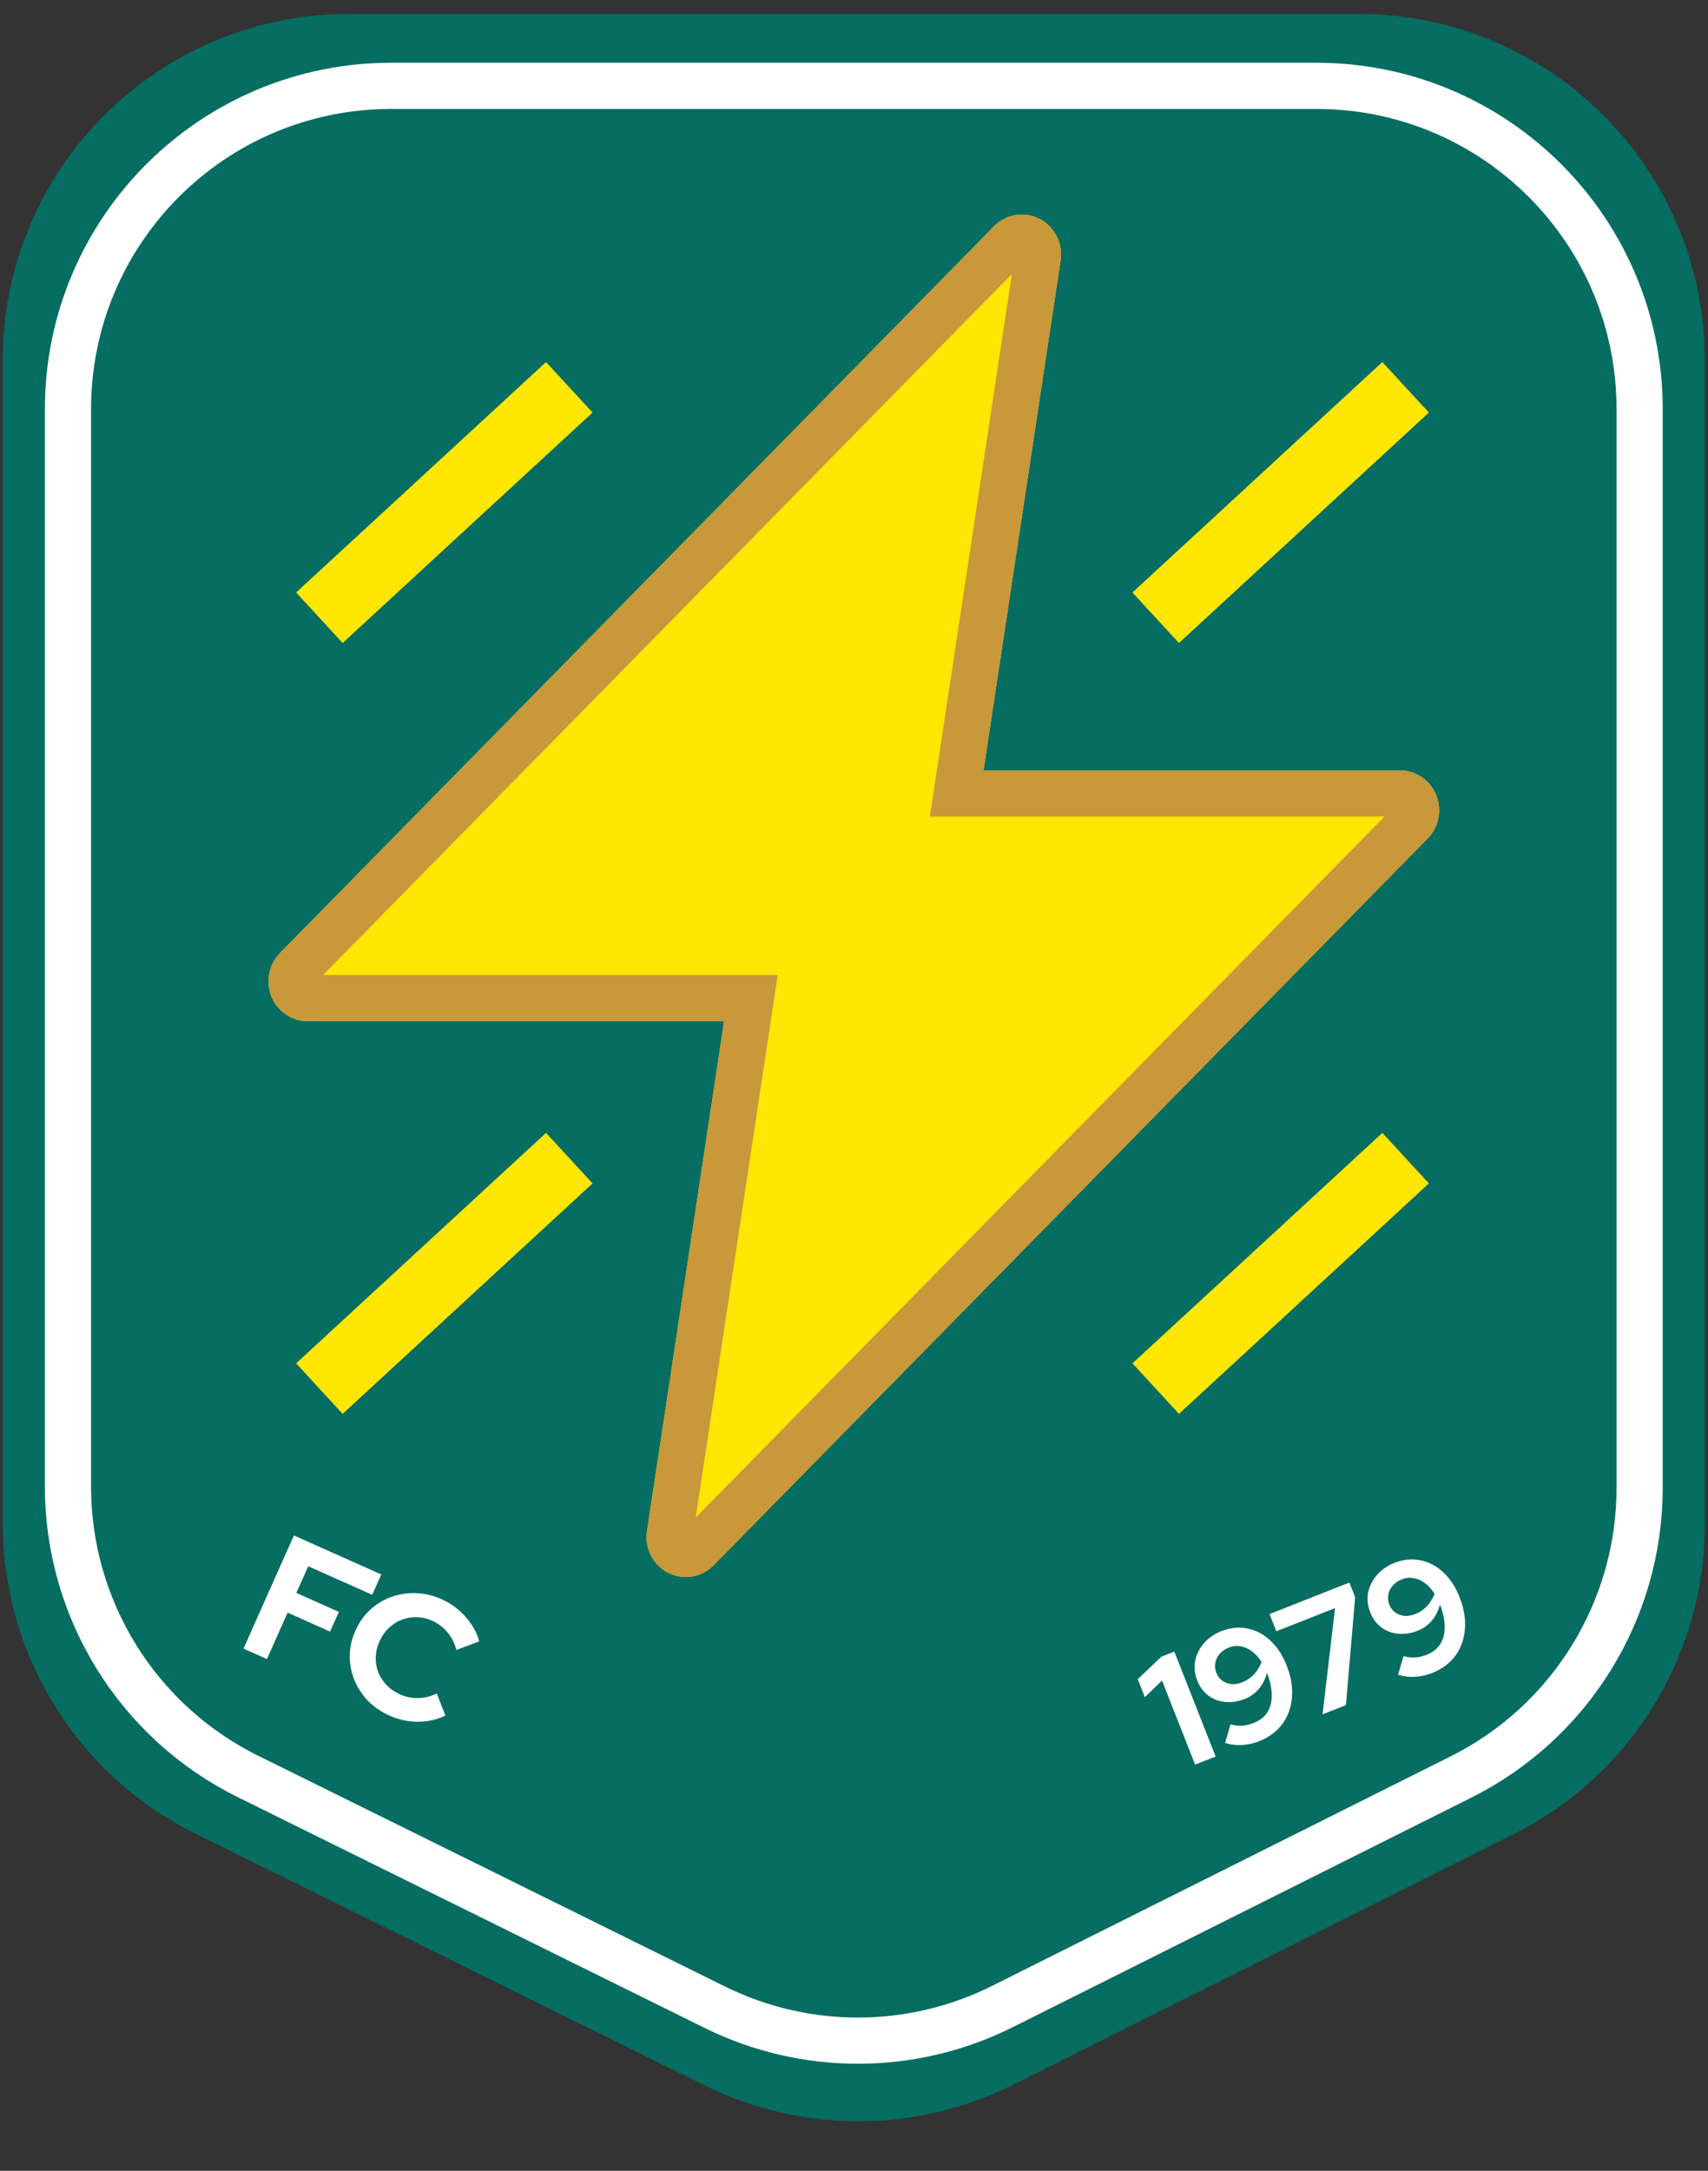
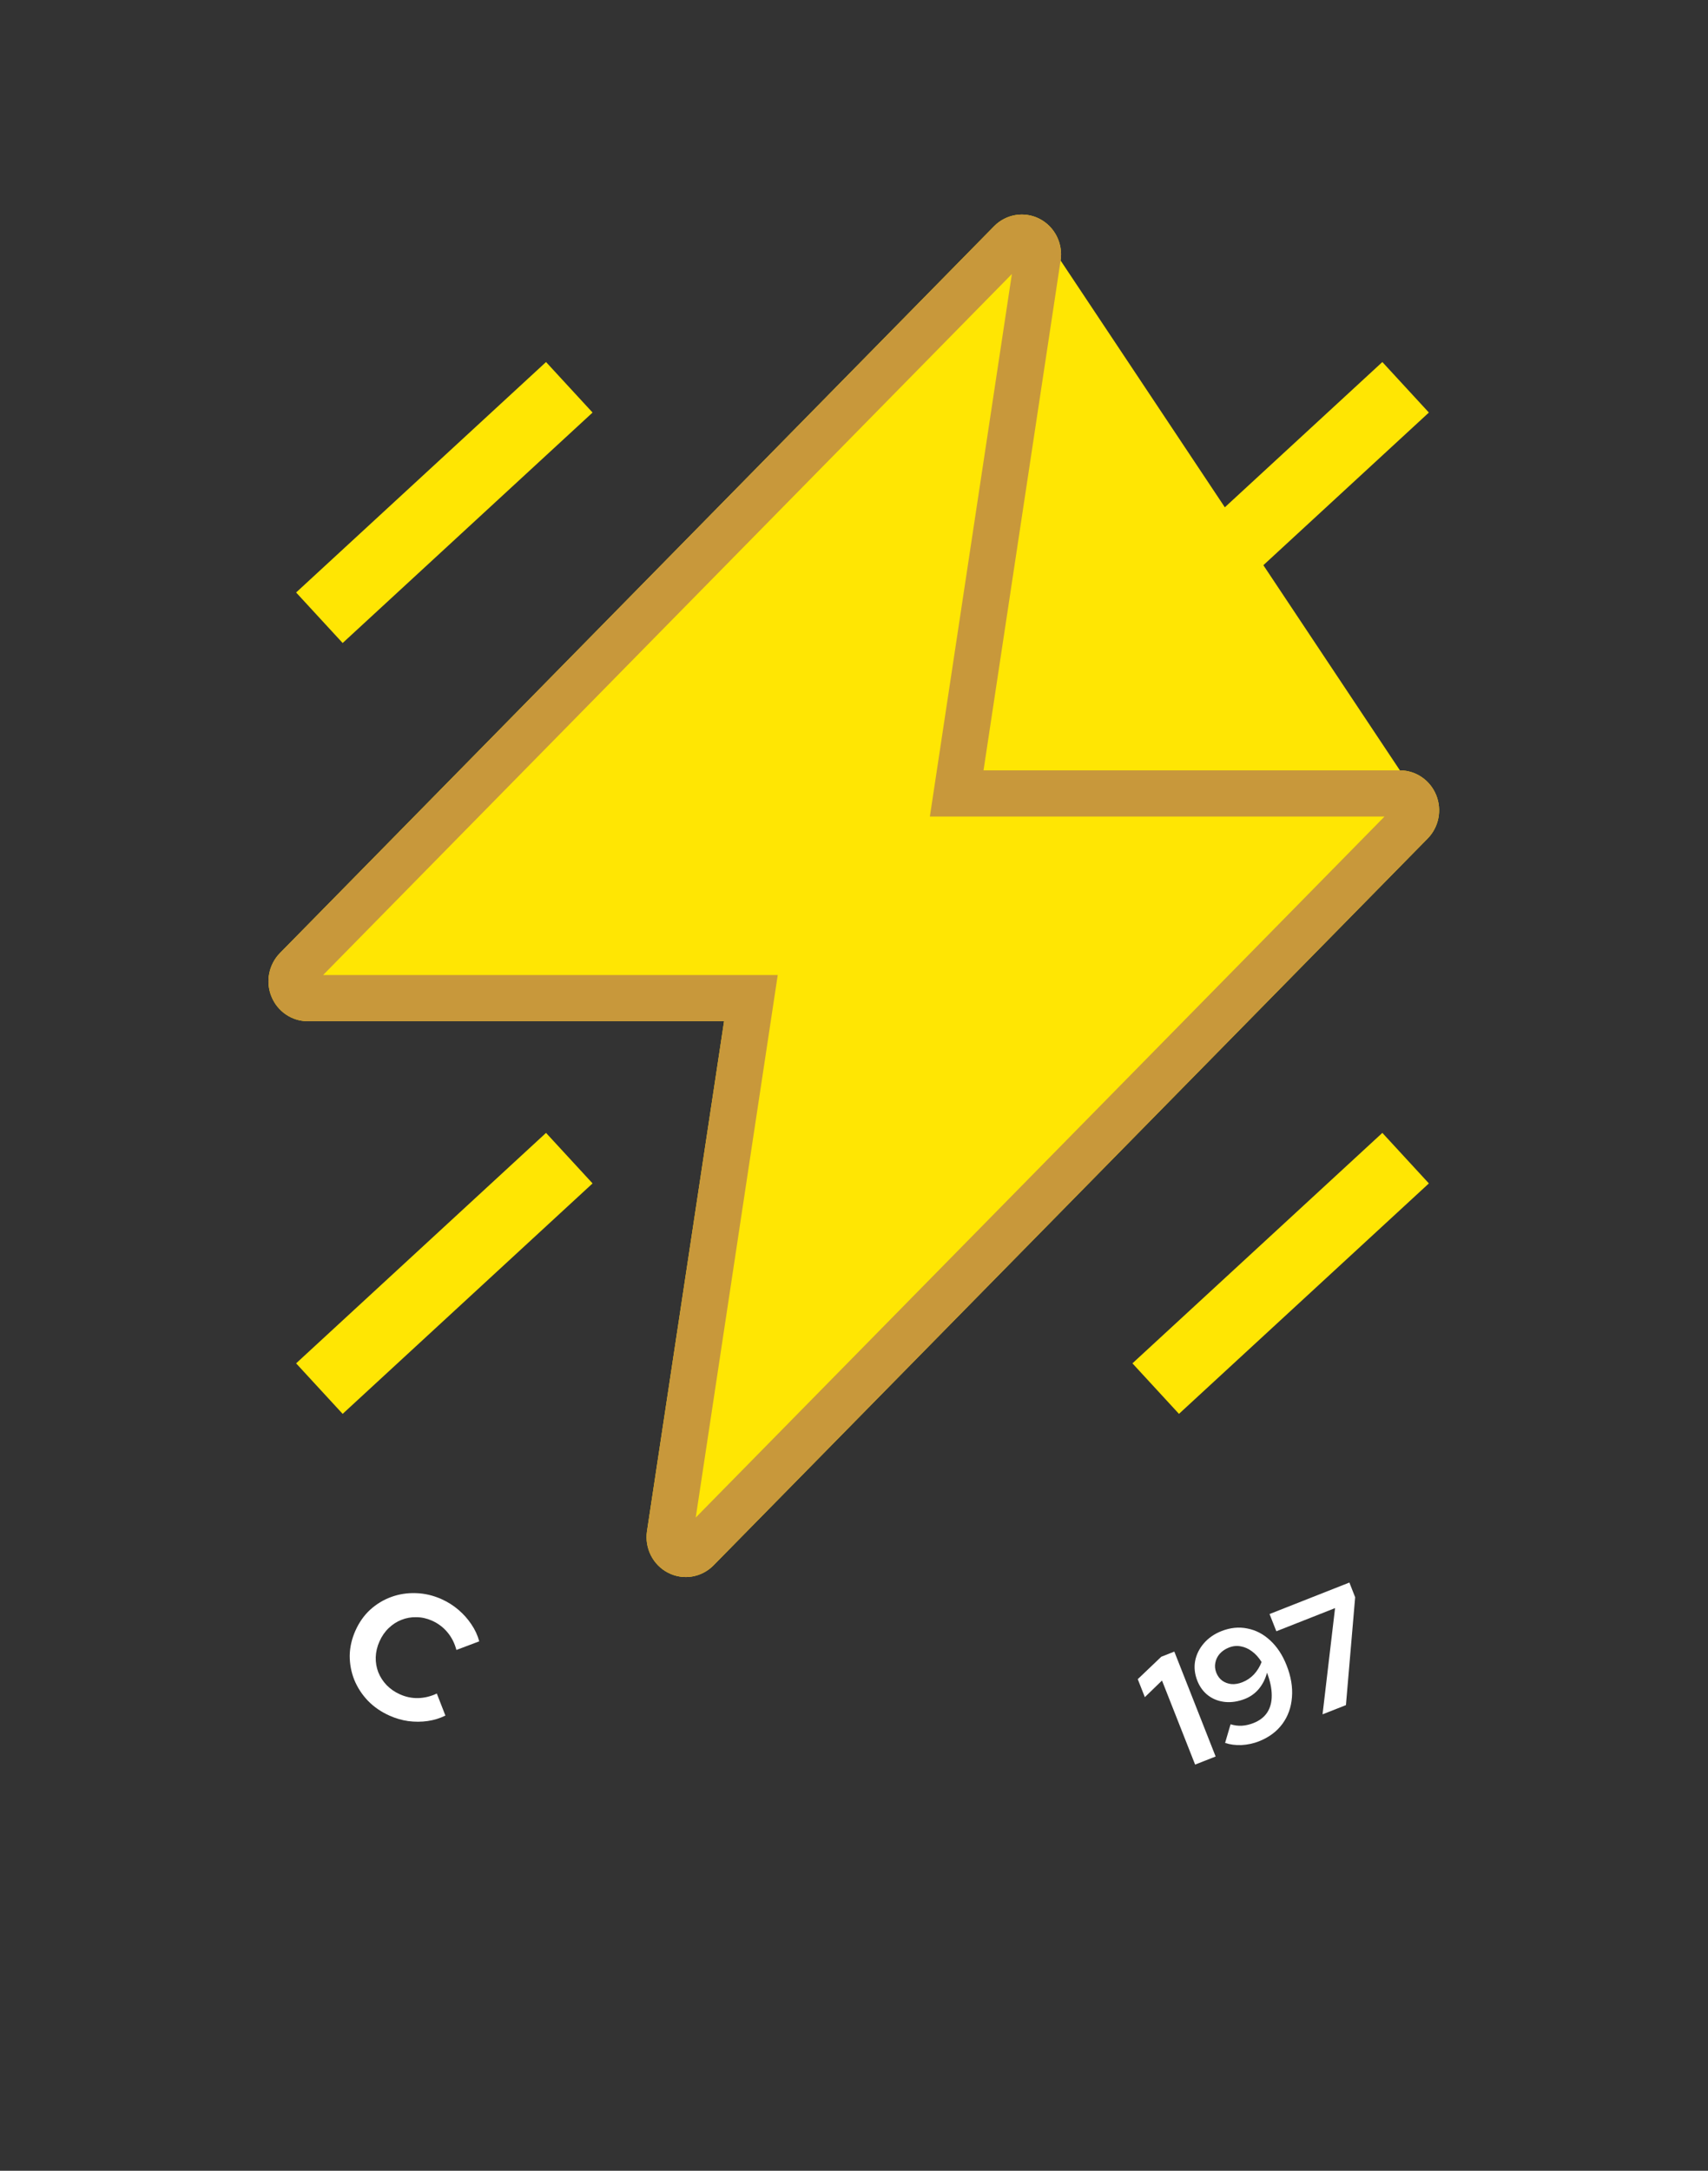
<svg xmlns="http://www.w3.org/2000/svg" width="74" height="94" viewBox="0 0 74 94" fill="none">
  <rect x="0" y="0" width="74" height="94" fill="#333333" stroke="none" />
-   <path d="M0.119 15.603C0.119 7.319 6.835 0.603 15.119 0.603H58.864C67.148 0.603 73.864 7.319 73.864 15.603V66.01C73.864 71.69 70.656 76.883 65.576 79.424L43.893 90.273C39.692 92.374 34.749 92.387 30.537 90.306L8.475 79.406C3.358 76.878 0.119 71.665 0.119 65.958V15.603Z" fill="#056D61" />
-   <path d="M16.945 3.718H57.038C64.77 3.718 71.038 9.986 71.038 17.718V64.426C71.038 69.727 68.043 74.574 63.302 76.946L43.434 86.886C39.513 88.848 34.9 88.859 30.969 86.917L10.744 76.925C5.968 74.566 2.945 69.701 2.945 64.374V17.718C2.945 9.986 9.213 3.718 16.945 3.718Z" fill="#056D61" stroke="white" stroke-width="2" />
-   <path d="M10.55 71.389L12.733 66.489L16.519 68.177L16.126 69.058L13.355 67.823L12.84 68.978L14.681 69.798L14.3 70.652L12.46 69.832L11.565 71.841L10.55 71.389Z" fill="white" />
  <path d="M16.879 74.293C16.515 74.131 16.202 73.916 15.941 73.648C15.682 73.376 15.485 73.073 15.348 72.738C15.217 72.406 15.151 72.058 15.151 71.694C15.158 71.328 15.24 70.968 15.398 70.613C15.558 70.254 15.771 69.951 16.037 69.706C16.309 69.459 16.616 69.274 16.955 69.151C17.295 69.028 17.65 68.974 18.018 68.987C18.394 68.998 18.764 69.084 19.128 69.246C19.398 69.367 19.643 69.521 19.861 69.708C20.08 69.895 20.267 70.104 20.421 70.335C20.58 70.568 20.694 70.814 20.763 71.074L19.774 71.447C19.695 71.149 19.563 70.892 19.38 70.676C19.201 70.462 18.979 70.296 18.713 70.177C18.493 70.08 18.269 70.03 18.041 70.029C17.814 70.023 17.599 70.061 17.394 70.143C17.192 70.221 17.007 70.34 16.84 70.501C16.676 70.657 16.543 70.849 16.441 71.078C16.341 71.302 16.287 71.529 16.279 71.761C16.273 71.987 16.31 72.205 16.39 72.414C16.473 72.619 16.592 72.803 16.748 72.968C16.909 73.134 17.103 73.269 17.332 73.371C17.588 73.485 17.853 73.538 18.124 73.531C18.396 73.523 18.663 73.458 18.925 73.334L19.297 74.288C19.06 74.406 18.804 74.485 18.529 74.525C18.254 74.564 17.974 74.565 17.689 74.528C17.41 74.488 17.14 74.409 16.879 74.293Z" fill="white" />
  <path d="M51.779 76.411L50.344 72.771L49.601 73.491L49.294 72.712L50.313 71.741L50.878 71.518L52.668 76.061L51.779 76.411Z" fill="white" />
  <path d="M52.917 70.632C53.302 70.48 53.677 70.442 54.042 70.518C54.41 70.588 54.74 70.761 55.033 71.035C55.33 71.308 55.567 71.667 55.742 72.112C55.934 72.597 56.011 73.059 55.974 73.498C55.941 73.936 55.803 74.32 55.559 74.651C55.314 74.983 54.976 75.233 54.543 75.404C54.31 75.496 54.059 75.55 53.79 75.566C53.524 75.576 53.287 75.544 53.078 75.472L53.315 74.666C53.48 74.716 53.643 74.737 53.805 74.728C53.97 74.718 54.138 74.679 54.306 74.613C54.575 74.507 54.774 74.353 54.905 74.152C55.038 73.945 55.102 73.697 55.099 73.408C55.098 73.114 55.029 72.788 54.894 72.432C54.824 72.699 54.706 72.933 54.541 73.133C54.377 73.328 54.177 73.472 53.939 73.566C53.645 73.681 53.36 73.726 53.084 73.7C52.809 73.673 52.566 73.582 52.354 73.425C52.141 73.265 51.981 73.05 51.875 72.782C51.761 72.492 51.729 72.207 51.779 71.928C51.833 71.647 51.958 71.392 52.153 71.165C52.351 70.933 52.606 70.755 52.917 70.632ZM53.821 72.847C54.02 72.769 54.189 72.654 54.33 72.504C54.473 72.348 54.583 72.169 54.659 71.969C54.538 71.777 54.401 71.624 54.246 71.51C54.089 71.392 53.925 71.319 53.755 71.291C53.586 71.258 53.416 71.275 53.243 71.343C53.083 71.406 52.95 71.496 52.846 71.612C52.746 71.726 52.683 71.856 52.655 72.002C52.626 72.144 52.64 72.288 52.698 72.435C52.755 72.578 52.84 72.692 52.953 72.777C53.071 72.86 53.205 72.91 53.356 72.925C53.506 72.936 53.66 72.91 53.821 72.847Z" fill="white" />
  <path d="M57.3 74.235L57.842 69.635L55.298 70.638L55.004 69.892L58.463 68.528L58.713 69.165L58.313 73.836L57.3 74.235Z" fill="white" />
-   <path d="M60.411 67.678C60.796 67.526 61.171 67.489 61.536 67.565C61.904 67.635 62.234 67.807 62.527 68.081C62.824 68.354 63.061 68.713 63.236 69.159C63.427 69.643 63.505 70.105 63.468 70.544C63.435 70.982 63.297 71.366 63.053 71.698C62.808 72.029 62.47 72.28 62.037 72.45C61.804 72.542 61.553 72.596 61.284 72.612C61.018 72.622 60.781 72.591 60.572 72.518L60.809 71.712C60.974 71.762 61.137 71.783 61.298 71.774C61.464 71.764 61.632 71.725 61.8 71.659C62.069 71.553 62.268 71.4 62.398 71.198C62.532 70.991 62.596 70.743 62.593 70.454C62.592 70.16 62.523 69.835 62.388 69.478C62.318 69.745 62.2 69.979 62.034 70.18C61.871 70.374 61.67 70.518 61.433 70.612C61.138 70.728 60.854 70.772 60.578 70.746C60.303 70.72 60.059 70.628 59.848 70.472C59.635 70.311 59.475 70.096 59.369 69.828C59.255 69.538 59.223 69.254 59.273 68.974C59.327 68.693 59.452 68.439 59.647 68.212C59.845 67.979 60.1 67.801 60.411 67.678ZM61.314 69.894C61.513 69.815 61.683 69.701 61.824 69.55C61.967 69.394 62.077 69.216 62.153 69.016C62.032 68.823 61.894 68.67 61.739 68.556C61.583 68.438 61.419 68.365 61.248 68.338C61.08 68.304 60.91 68.321 60.737 68.389C60.577 68.453 60.444 68.542 60.34 68.658C60.24 68.772 60.177 68.903 60.149 69.048C60.12 69.19 60.134 69.334 60.192 69.481C60.248 69.624 60.333 69.738 60.447 69.823C60.565 69.907 60.699 69.956 60.85 69.972C61 69.983 61.154 69.957 61.314 69.894Z" fill="white" />
-   <path d="M62.222 34.426C61.959 33.78 61.339 33.359 60.652 33.359H42.612L45.951 11.281C46.063 10.543 45.695 9.815 45.04 9.477C44.384 9.139 43.59 9.268 43.07 9.796L12.129 41.27C11.643 41.765 11.498 42.508 11.761 43.154C12.024 43.8 12.644 44.221 13.331 44.221H31.371L28.032 66.299C27.92 67.037 28.288 67.765 28.943 68.103C29.599 68.441 30.393 68.312 30.913 67.784L61.854 36.309C62.34 35.815 62.485 35.072 62.222 34.426Z" fill="#FFE603" />
+   <path d="M62.222 34.426C61.959 33.78 61.339 33.359 60.652 33.359L45.951 11.281C46.063 10.543 45.695 9.815 45.04 9.477C44.384 9.139 43.59 9.268 43.07 9.796L12.129 41.27C11.643 41.765 11.498 42.508 11.761 43.154C12.024 43.8 12.644 44.221 13.331 44.221H31.371L28.032 66.299C27.92 67.037 28.288 67.765 28.943 68.103C29.599 68.441 30.393 68.312 30.913 67.784L61.854 36.309C62.34 35.815 62.485 35.072 62.222 34.426Z" fill="#FFE603" />
  <path fill-rule="evenodd" clip-rule="evenodd" d="M61.854 36.309C62.34 35.815 62.485 35.072 62.222 34.426C61.959 33.78 61.339 33.359 60.652 33.359H42.612L45.951 11.281C46.063 10.543 45.695 9.815 45.04 9.477C44.384 9.139 43.59 9.268 43.07 9.796L12.129 41.27C11.643 41.765 11.498 42.508 11.761 43.154C12.024 43.8 12.644 44.221 13.331 44.221H31.371L28.032 66.299C27.92 67.037 28.288 67.765 28.943 68.103C29.599 68.441 30.393 68.312 30.913 67.784L61.854 36.309ZM13.999 42.221L43.84 11.866L40.287 35.359H59.984L30.143 65.714L33.696 42.221H13.999ZM29.486 66.382C29.486 66.382 29.487 66.381 29.486 66.382ZM44.496 11.198C44.497 11.198 44.496 11.199 44.496 11.198Z" fill="#C8983B" />
  <rect x="23.657" y="49.057" width="2.975" height="14.725" transform="rotate(47.335 23.657 49.057)" fill="#FFE603" />
  <rect x="59.891" y="49.057" width="2.975" height="14.725" transform="rotate(47.335 59.891 49.057)" fill="#FFE603" />
  <rect x="59.891" y="15.677" width="2.975" height="14.725" transform="rotate(47.335 59.891 15.677)" fill="#FFE603" />
  <rect x="23.657" y="15.677" width="2.975" height="14.725" transform="rotate(47.335 23.657 15.677)" fill="#FFE603" />
</svg>